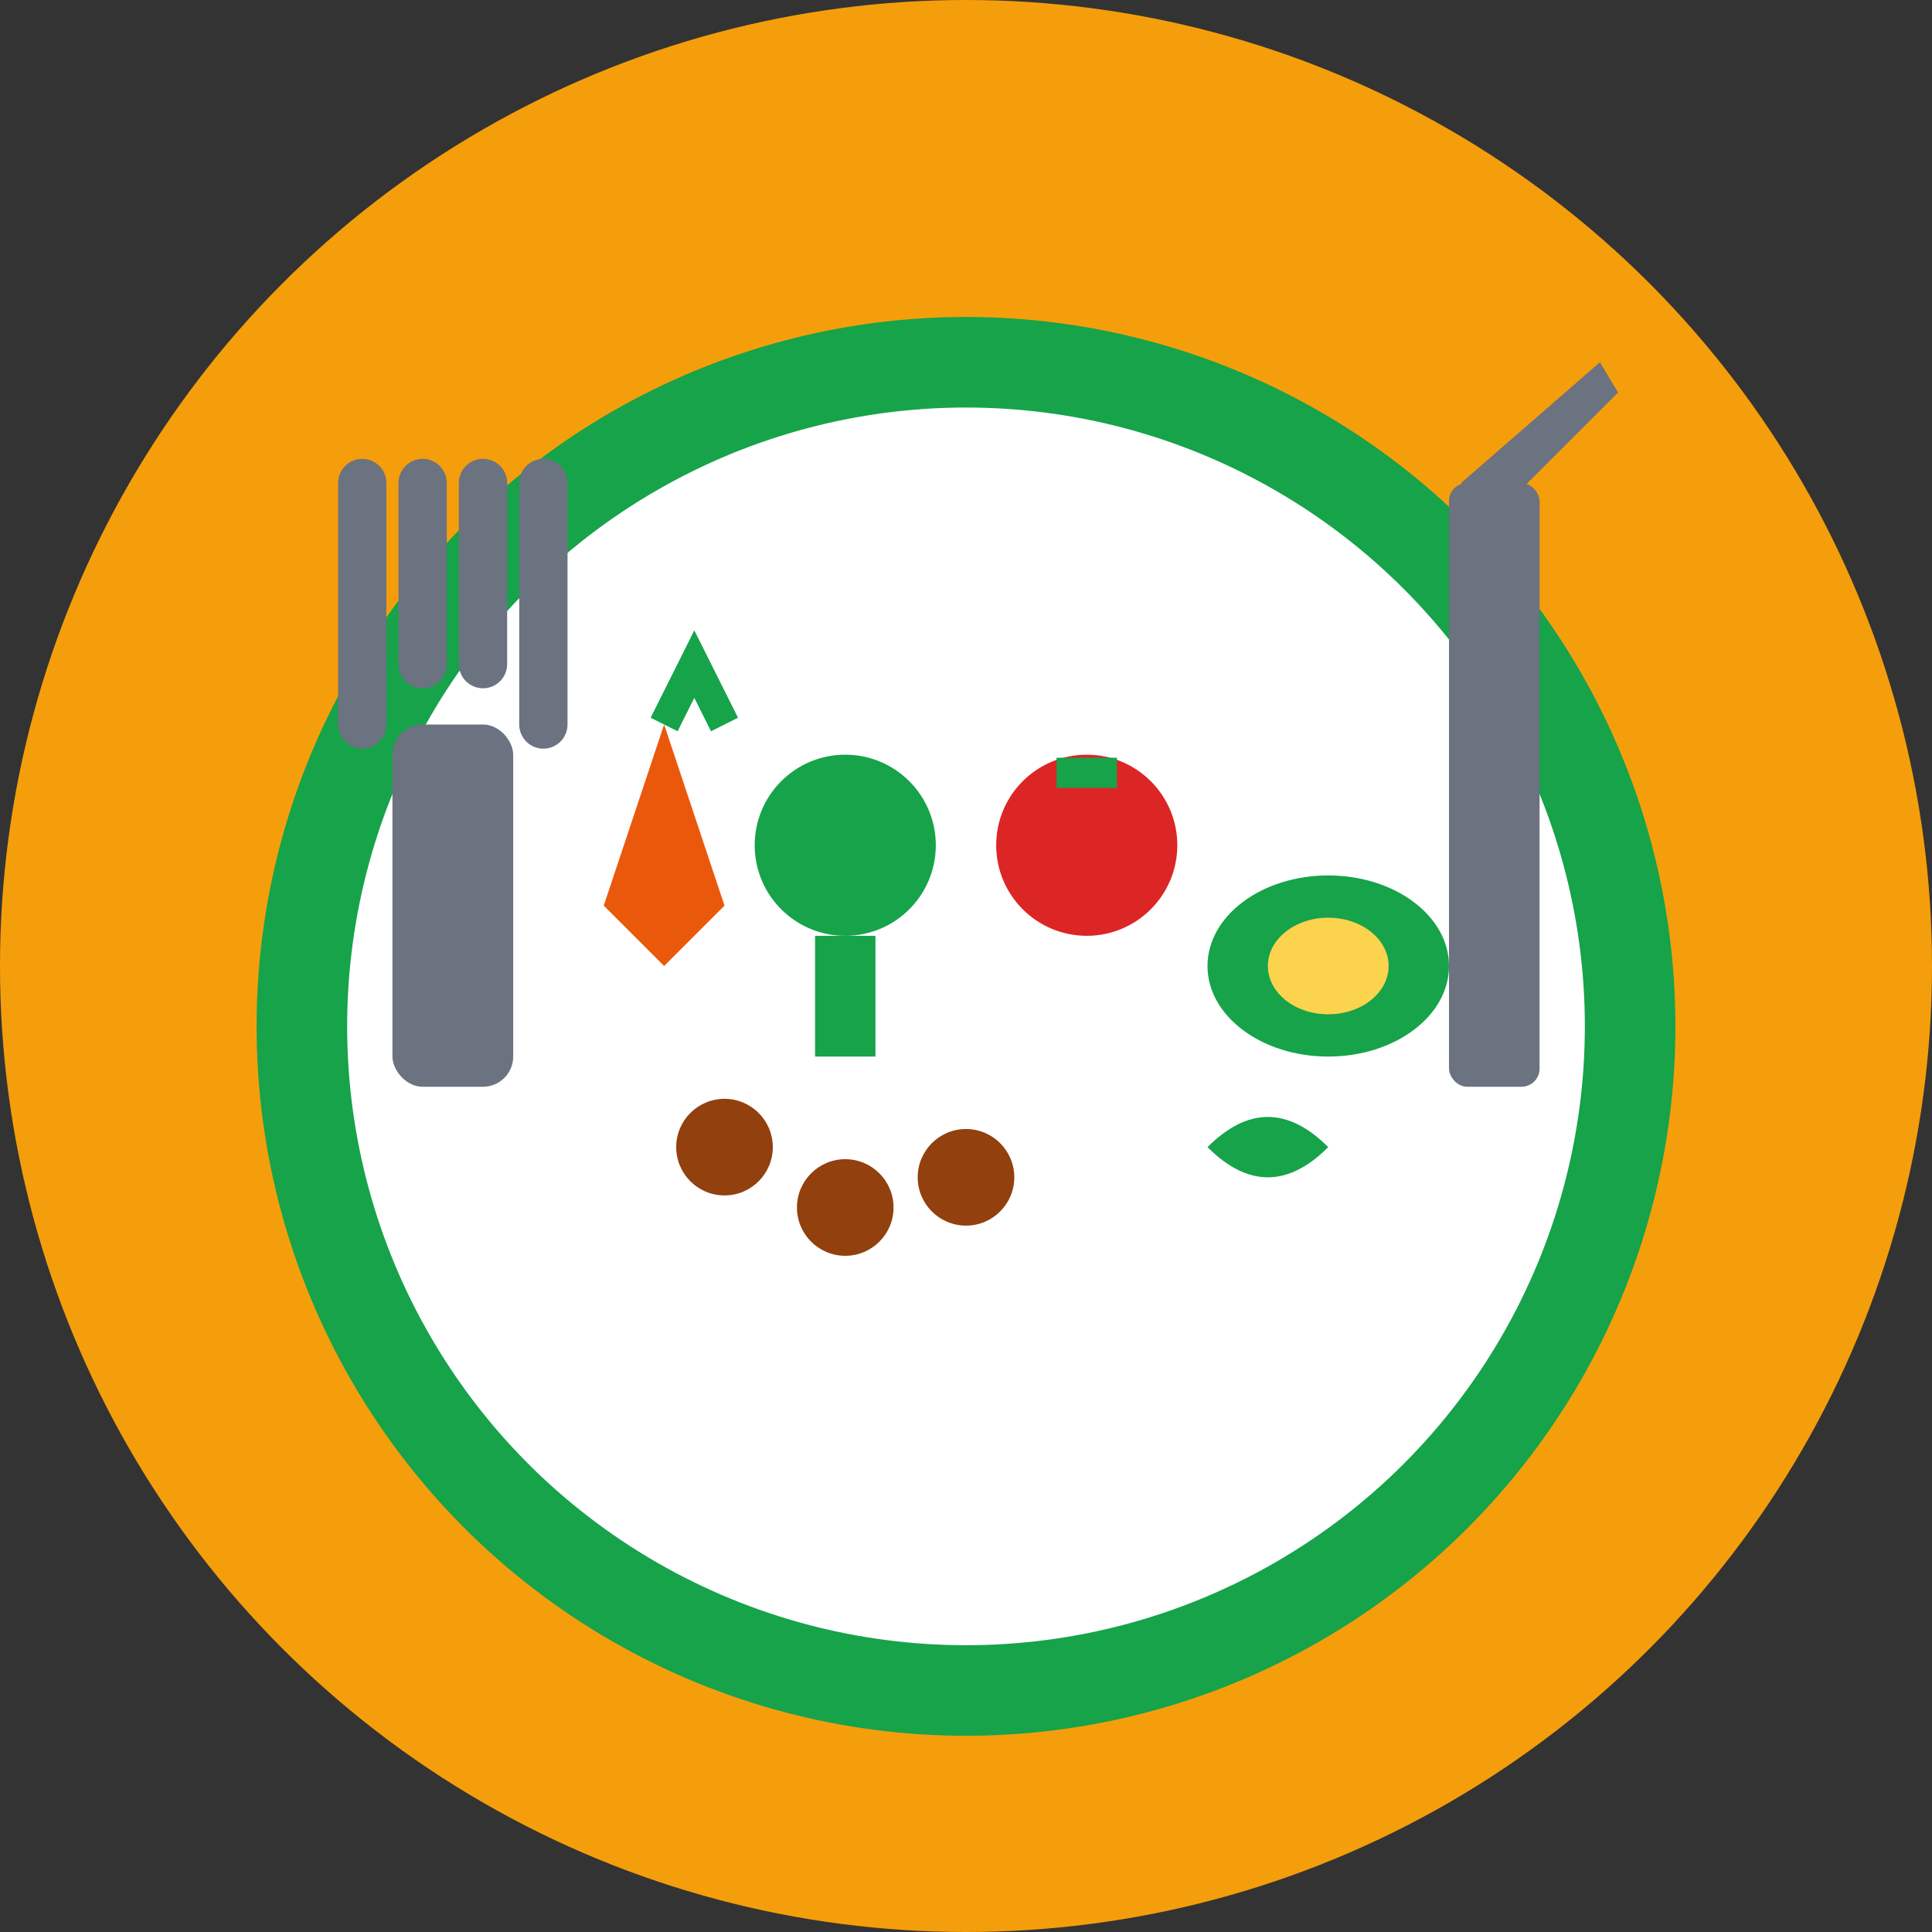
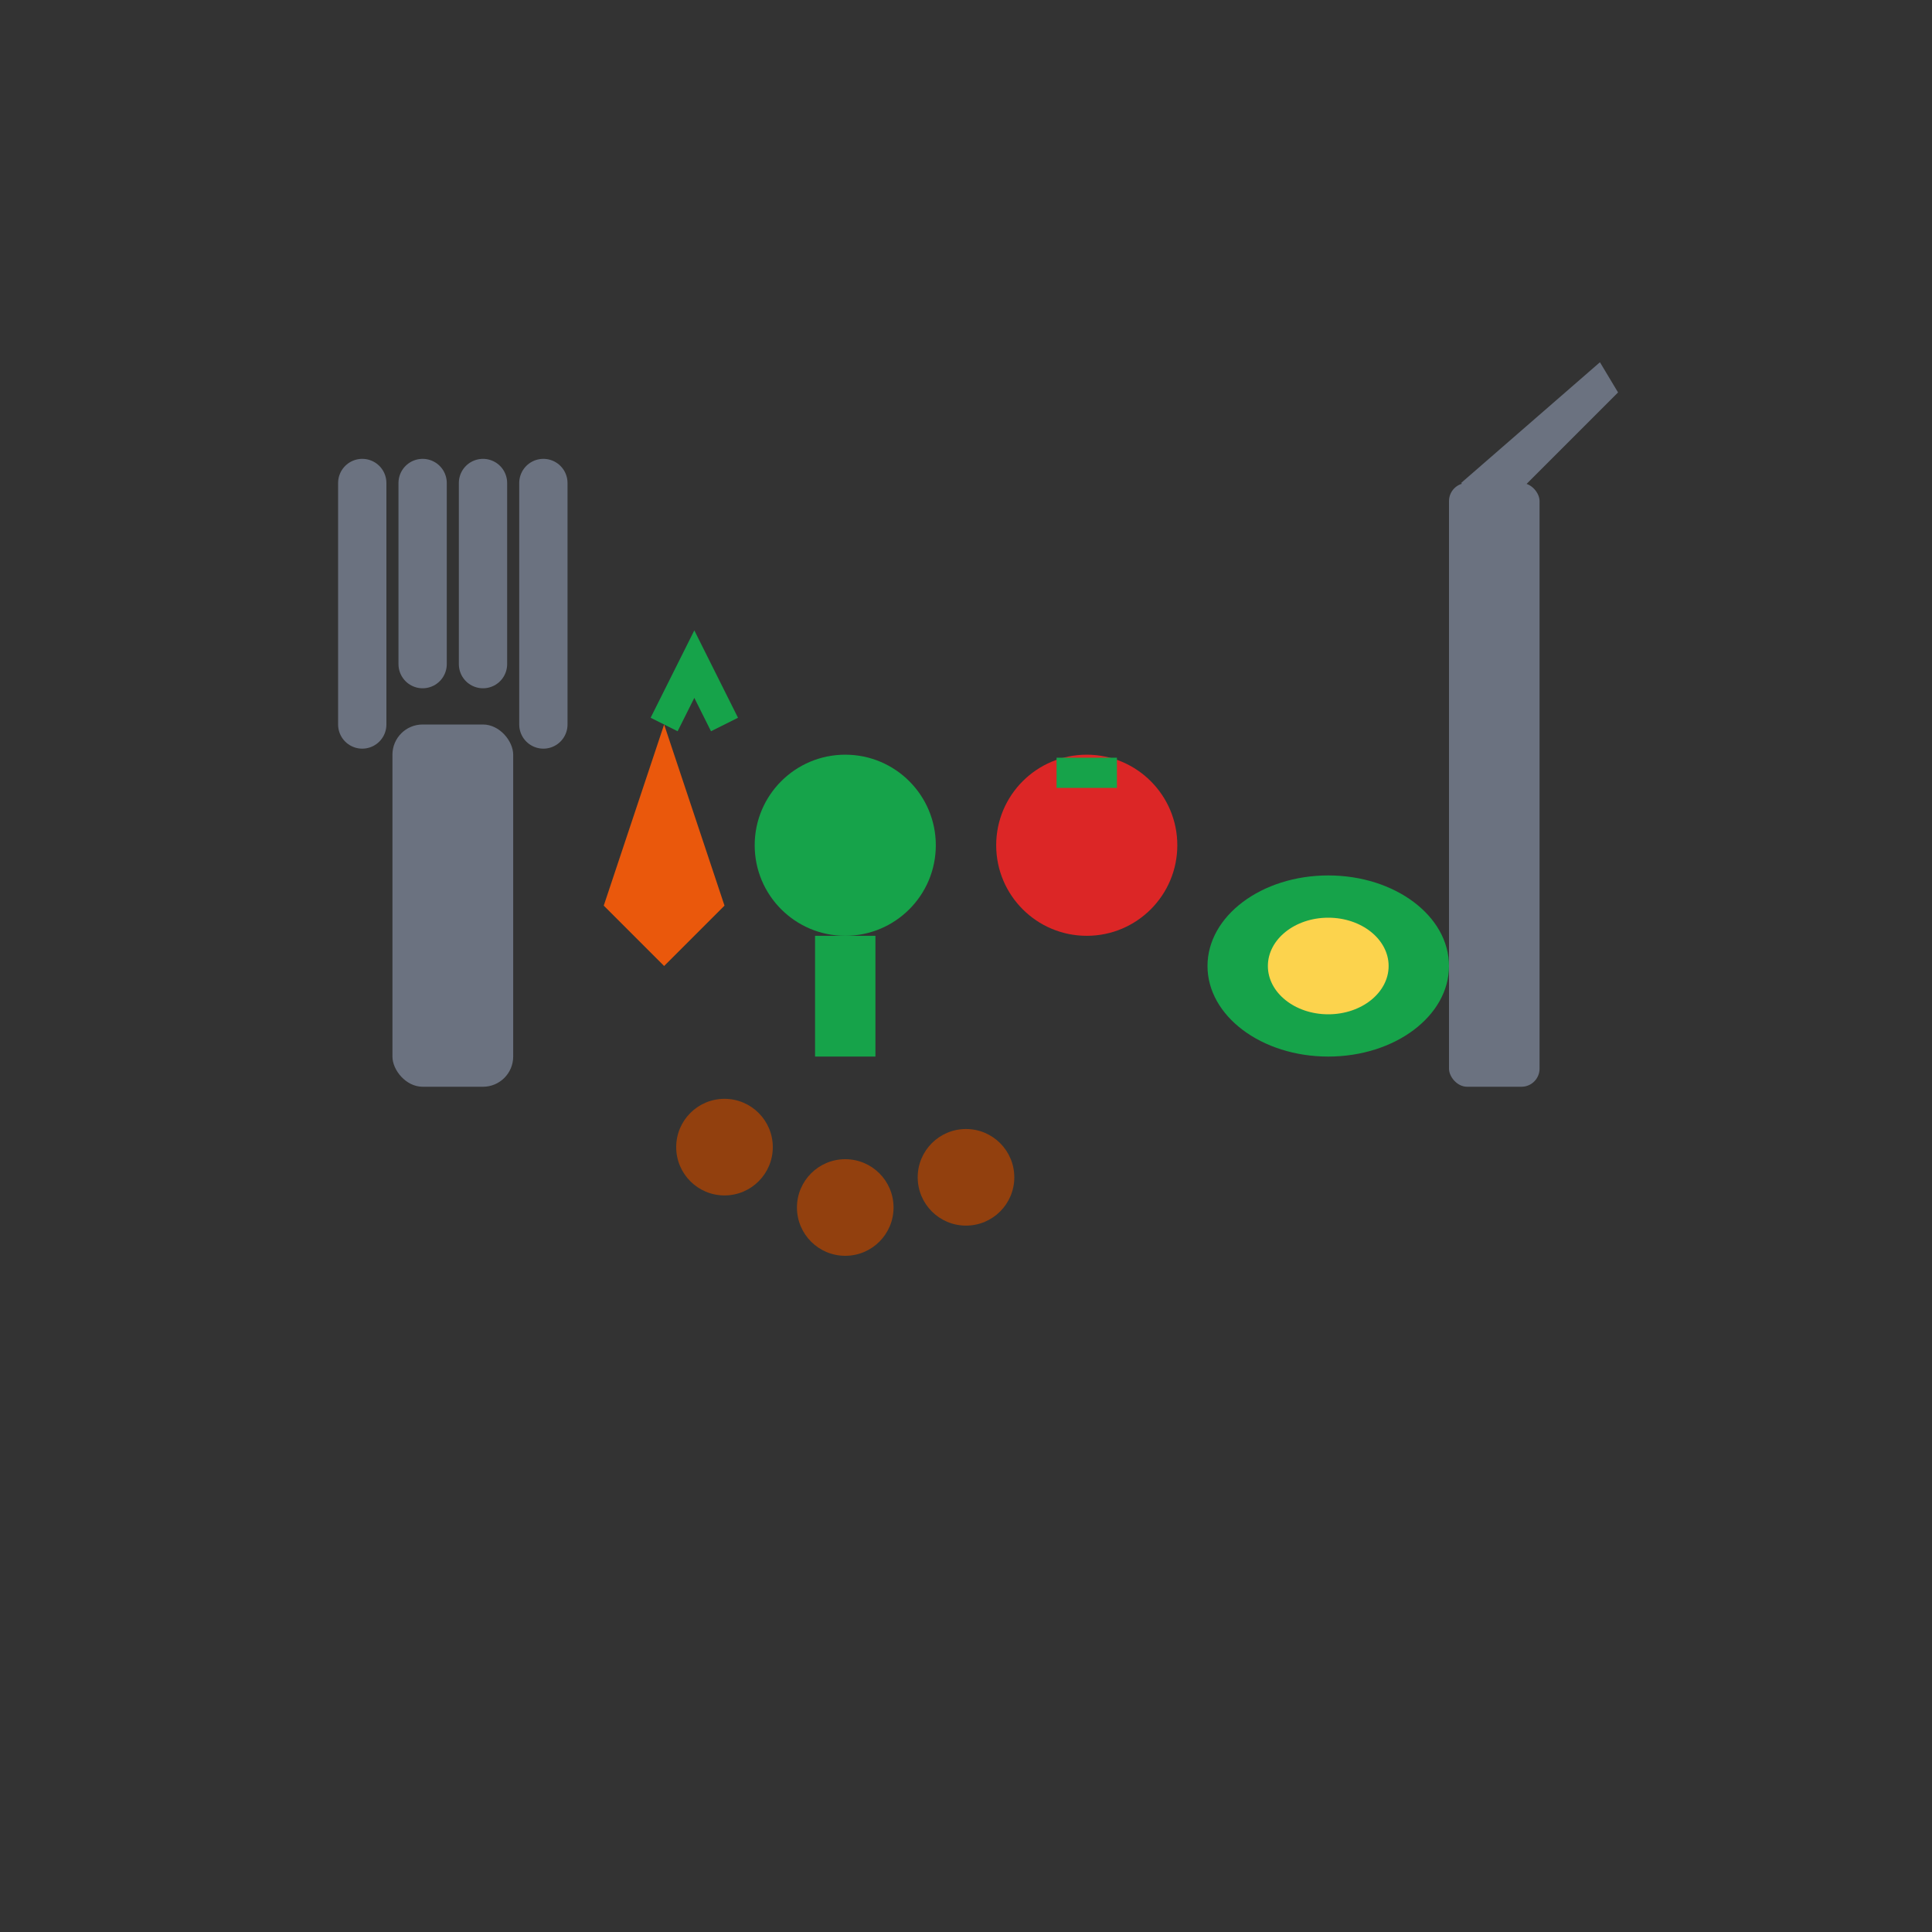
<svg xmlns="http://www.w3.org/2000/svg" width="32" height="32" viewBox="0 0 32 32" fill="none">
  <rect x="0" y="0" width="32" height="32" fill="#333333" stroke="none" />
-   <circle cx="16" cy="16" r="16" fill="#F59E0B" />
-   <circle cx="16" cy="17" r="11" fill="#FFFFFF" stroke="#16A34A" stroke-width="1.5" />
  <path d="M10 15 L11 12 L12 15 L11 16 Z" fill="#EA580C" />
  <path d="M11 12 L11.5 11 L12 12" stroke="#16A34A" stroke-width="0.5" fill="none" />
  <circle cx="14" cy="14" r="1.5" fill="#16A34A" />
  <rect x="13.5" y="15.5" width="1" height="2" fill="#16A34A" />
  <circle cx="18" cy="14" r="1.5" fill="#DC2626" />
  <path d="M17.5 12.8 L18.5 12.8" stroke="#16A34A" stroke-width="0.5" fill="none" />
  <ellipse cx="22" cy="16" rx="2" ry="1.5" fill="#16A34A" />
  <ellipse cx="22" cy="16" rx="1" ry="0.8" fill="#FCD34D" />
  <circle cx="12" cy="19" r="0.8" fill="#92400E" />
  <circle cx="14" cy="20" r="0.8" fill="#92400E" />
  <circle cx="16" cy="19.5" r="0.8" fill="#92400E" />
-   <path d="M20 19 Q21 18 22 19 Q21 20 20 19" fill="#16A34A" />
  <path d="M6 8 L6 12 M7 8 L7 11 M8 8 L8 11 M9 8 L9 12" stroke="#6B7280" stroke-width="0.8" stroke-linecap="round" />
  <rect x="6.5" y="12" width="2" height="6" fill="#6B7280" rx="0.5" />
  <rect x="24" y="8" width="1.5" height="10" fill="#6B7280" rx="0.3" />
  <path d="M24.2 8 L26.5 6 L26.8 6.5 L24.8 8.5" fill="#6B7280" />
</svg>